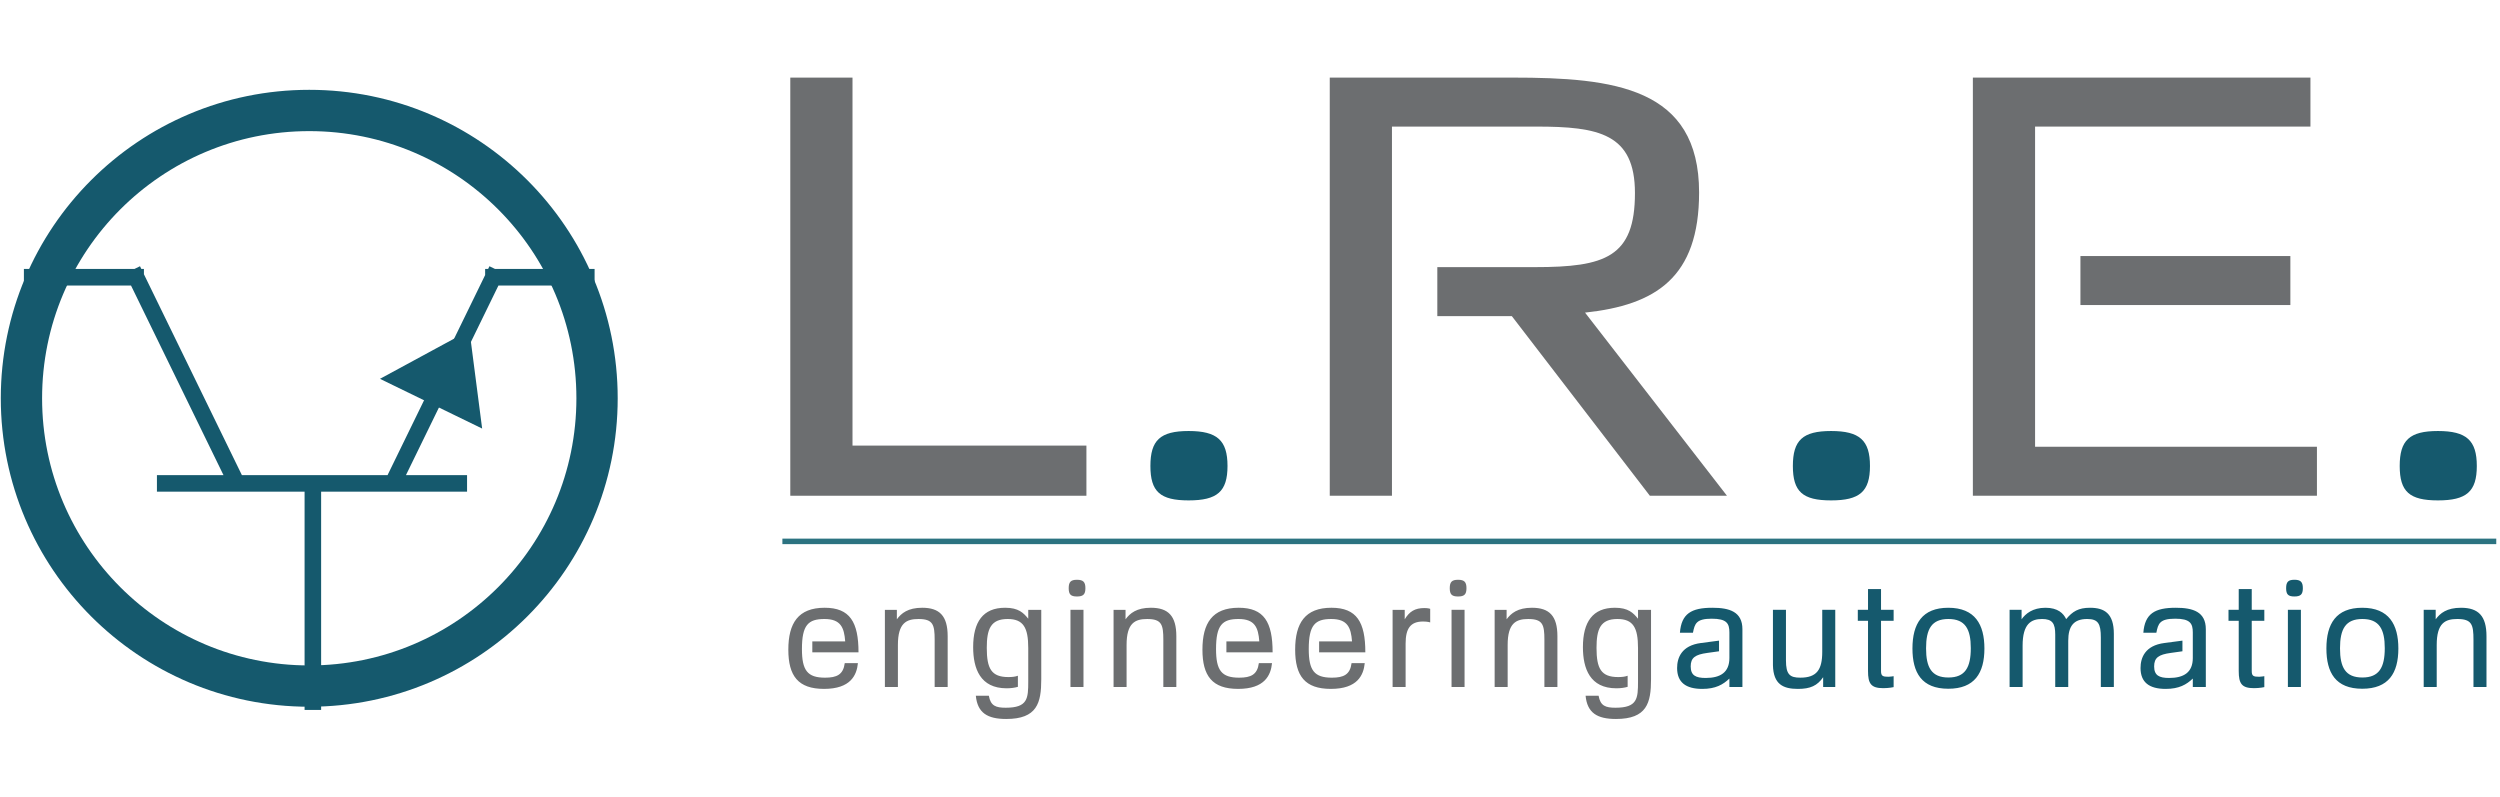
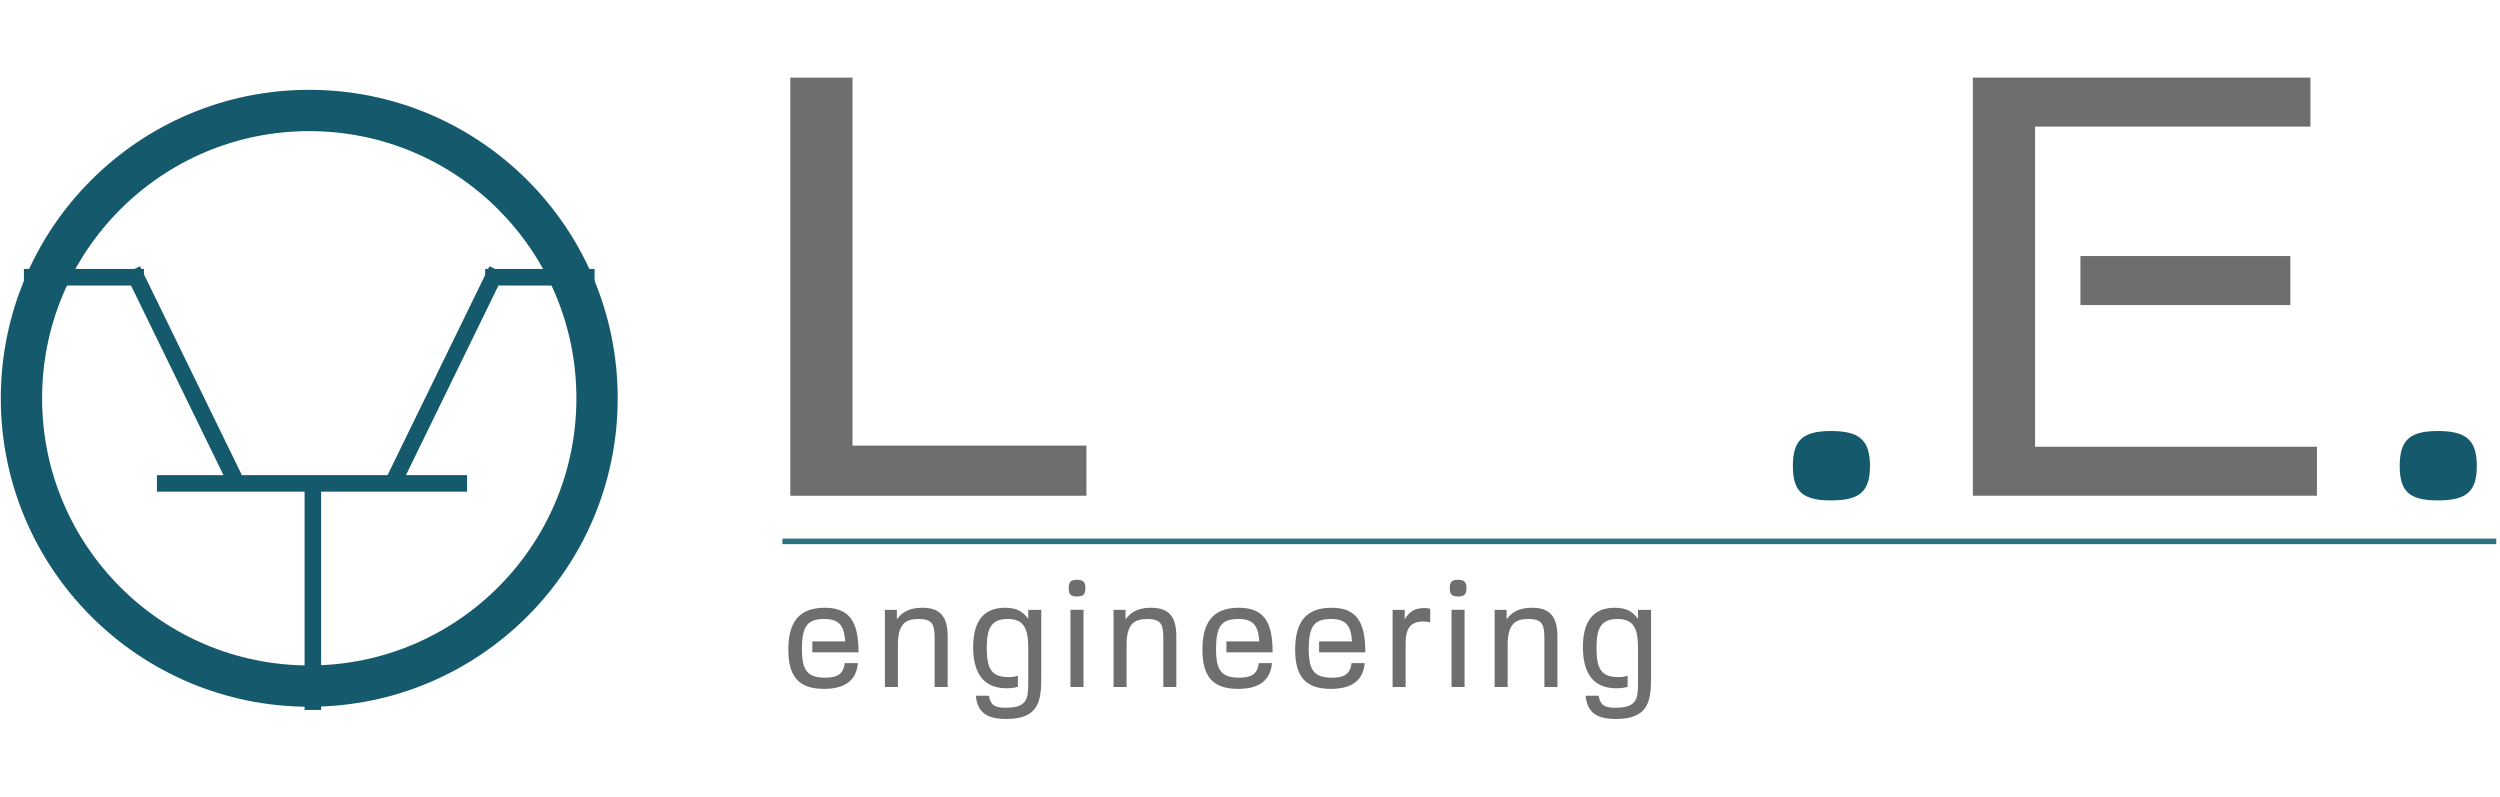
<svg xmlns="http://www.w3.org/2000/svg" width="100%" height="100%" viewBox="0 0 408 130" version="1.1" xml:space="preserve" style="fill-rule:evenodd;clip-rule:evenodd;">
  <g transform="matrix(2,0,0,2,-218.446,-319.529)">
    <g>
      <g transform="matrix(1,0,0,1,122.028,200.273)">
        <path d="M0,-1.065L25.307,-1.065M12.724,-1.494L12.724,17.423M-1.987,-18.488L6.629,-0.823M-10.855,-17.886L-1.061,-17.886M26.782,-17.886L35.714,-17.886M27.74,-18.488L19.124,-0.823" style="fill:none;fill-rule:nonzero;stroke:rgb(21,89,109);stroke-width:1.35px;" />
      </g>
      <g transform="matrix(1,0,0,1,141.705,190.718)">
-         <path d="M0,-0.073L6.031,2.862L5.28,-2.935L0,-0.073Z" style="fill:rgb(21,89,109);fill-rule:nonzero;stroke:rgb(21,89,109);stroke-width:1.35px;" />
-       </g>
+         </g>
      <g transform="matrix(1,0,0,1,307.975,213.526)">
-         <path d="M0,-4L-0.978,-4L-0.978,2.295L0.084,2.295L0.084,-1.135C0.084,-2.923 0.774,-3.251 1.765,-3.251C2.951,-3.251 3.083,-2.792 3.083,-1.56L3.083,2.295L4.145,2.295L4.145,-1.849C4.145,-3.505 3.481,-4.168 2.067,-4.168C0.906,-4.168 0.363,-3.723 0,-3.227L0,-4ZM-7.807,-0.858C-7.807,-2.431 -7.36,-3.251 -5.982,-3.251C-4.604,-3.251 -4.155,-2.418 -4.155,-0.87C-4.155,0.701 -4.615,1.523 -5.982,1.523C-7.371,1.523 -7.807,0.69 -7.807,-0.858M-8.918,-0.846C-8.918,1.124 -8.169,2.44 -5.993,2.44C-3.853,2.44 -3.046,1.173 -3.046,-0.846C-3.046,-2.792 -3.806,-4.168 -5.993,-4.168C-8.122,-4.168 -8.918,-2.865 -8.918,-0.846M-12.204,-5.764C-12.204,-5.259 -12.036,-5.089 -11.528,-5.089C-11.021,-5.089 -10.84,-5.259 -10.84,-5.764C-10.84,-6.271 -11.021,-6.453 -11.528,-6.453C-12.036,-6.453 -12.204,-6.271 -12.204,-5.764M-10.998,-4.001L-12.06,-4.001L-12.06,2.296L-10.998,2.296L-10.998,-4.001ZM-15.01,-3.106L-13.983,-3.106L-13.983,-4L-15.01,-4L-15.01,-5.691L-16.072,-5.691L-16.072,-4L-16.906,-4L-16.906,-3.106L-16.072,-3.106L-16.072,0.992C-16.072,2.019 -15.83,2.393 -14.829,2.393C-14.358,2.393 -13.983,2.308 -13.983,2.308L-13.983,1.415C-13.983,1.415 -14.261,1.462 -14.393,1.462C-14.853,1.462 -15.01,1.415 -15.01,1.003L-15.01,-3.106ZM-19.819,-0.072C-19.819,1.1 -20.543,1.56 -21.753,1.56C-22.562,1.56 -22.974,1.354 -22.974,0.617C-22.974,-0.097 -22.599,-0.35 -21.62,-0.483L-20.665,-0.617L-20.665,-1.486L-22.14,-1.292C-23.723,-1.087 -24.084,-0.084 -24.084,0.749C-24.084,1.909 -23.384,2.453 -22.032,2.453C-20.943,2.453 -20.338,2.103 -19.819,1.609L-19.819,2.295L-18.757,2.295L-18.757,-2.418C-18.757,-3.842 -19.806,-4.168 -21.21,-4.168C-22.925,-4.168 -23.734,-3.687 -23.855,-2.129L-22.793,-2.129C-22.648,-2.865 -22.528,-3.276 -21.257,-3.276C-20.037,-3.276 -19.819,-2.89 -19.819,-2.152L-19.819,-0.072ZM-29.983,-1.475C-29.983,-2.672 -29.537,-3.251 -28.437,-3.251C-27.542,-3.251 -27.324,-2.865 -27.324,-1.741L-27.324,2.295L-26.262,2.295L-26.262,-2.043C-26.262,-3.698 -27.022,-4.168 -28.206,-4.168C-29.149,-4.168 -29.634,-3.868 -30.153,-3.24C-30.37,-3.71 -30.829,-4.168 -31.843,-4.168C-32.885,-4.168 -33.465,-3.687 -33.791,-3.227L-33.791,-4L-34.769,-4L-34.769,2.295L-33.707,2.295L-33.707,-1.076C-33.707,-2.852 -33.017,-3.251 -32.122,-3.251C-31.263,-3.251 -31.045,-2.876 -31.045,-1.97L-31.045,2.295L-29.983,2.295L-29.983,-1.475ZM-41.585,-0.858C-41.585,-2.431 -41.138,-3.251 -39.76,-3.251C-38.382,-3.251 -37.935,-2.418 -37.935,-0.87C-37.935,0.701 -38.395,1.523 -39.76,1.523C-41.149,1.523 -41.585,0.69 -41.585,-0.858M-42.696,-0.846C-42.696,1.124 -41.948,2.44 -39.771,2.44C-37.633,2.44 -36.824,1.173 -36.824,-0.846C-36.824,-2.792 -37.584,-4.168 -39.771,-4.168C-41.9,-4.168 -42.696,-2.865 -42.696,-0.846M-45.26,-3.106L-44.232,-3.106L-44.232,-4L-45.26,-4L-45.26,-5.691L-46.322,-5.691L-46.322,-4L-47.155,-4L-47.155,-3.106L-46.322,-3.106L-46.322,0.992C-46.322,2.019 -46.081,2.393 -45.079,2.393C-44.607,2.393 -44.232,2.308 -44.232,2.308L-44.232,1.415C-44.232,1.415 -44.51,1.462 -44.644,1.462C-45.103,1.462 -45.26,1.415 -45.26,1.003L-45.26,-3.106ZM-50.057,-0.567C-50.057,0.884 -50.503,1.536 -51.845,1.536C-52.704,1.536 -53.018,1.281 -53.018,0.123L-53.018,-4L-54.08,-4L-54.08,0.52C-54.045,2.09 -53.236,2.453 -52.039,2.453C-51.023,2.453 -50.456,2.187 -49.983,1.499L-49.983,2.295L-48.995,2.295L-48.995,-4L-50.057,-4L-50.057,-0.567ZM-57.633,-0.072C-57.633,1.1 -58.36,1.56 -59.568,1.56C-60.379,1.56 -60.791,1.354 -60.791,0.617C-60.791,-0.097 -60.415,-0.35 -59.436,-0.483L-58.48,-0.617L-58.48,-1.486L-59.956,-1.292C-61.538,-1.087 -61.9,-0.084 -61.9,0.749C-61.9,1.909 -61.199,2.453 -59.846,2.453C-58.759,2.453 -58.153,2.103 -57.633,1.609L-57.633,2.295L-56.571,2.295L-56.571,-2.418C-56.571,-3.842 -57.622,-4.168 -59.024,-4.168C-60.741,-4.168 -61.55,-3.687 -61.671,-2.129L-60.607,-2.129C-60.463,-2.865 -60.342,-3.276 -59.074,-3.276C-57.851,-3.276 -57.633,-2.89 -57.633,-2.152L-57.633,-0.072Z" style="fill:rgb(21,89,109);fill-rule:nonzero;" />
-       </g>
+         </g>
      <g transform="matrix(1,0,0,1,239.499,212.875)">
        <path d="M0,-0.243C0,-1.755 0.302,-2.6 1.706,-2.6C2.987,-2.6 3.386,-1.9 3.386,-0.23L3.386,2.488C3.386,3.878 3.349,4.64 1.548,4.64C0.749,4.64 0.314,4.496 0.17,3.661L-0.892,3.661C-0.76,5.063 0.06,5.558 1.583,5.558C4.109,5.558 4.448,4.253 4.448,2.32L4.448,-3.347L3.386,-3.347L3.386,-2.623C2.998,-3.095 2.599,-3.518 1.499,-3.518C-0.313,-3.518 -1.11,-2.359 -1.11,-0.304C-1.11,1.45 -0.531,3.055 1.62,3.055C1.982,3.055 2.284,3.008 2.539,2.935L2.539,2.03C2.31,2.114 2.055,2.138 1.766,2.138C0.375,2.138 0,1.45 0,-0.243M-7.337,-3.347L-8.313,-3.347L-8.313,2.947L-7.251,2.947L-7.251,-0.485C-7.251,-2.273 -6.562,-2.599 -5.571,-2.599C-4.386,-2.599 -4.253,-2.139 -4.253,-0.908L-4.253,2.947L-3.191,2.947L-3.191,-1.197C-3.191,-2.853 -3.854,-3.518 -5.269,-3.518C-6.429,-3.518 -6.973,-3.071 -7.337,-2.576L-7.337,-3.347ZM-11.976,-5.114C-11.976,-4.607 -11.806,-4.437 -11.298,-4.437C-10.791,-4.437 -10.612,-4.607 -10.612,-5.114C-10.612,-5.621 -10.791,-5.801 -11.298,-5.801C-11.806,-5.801 -11.976,-5.621 -11.976,-5.114M-10.768,-3.349L-11.83,-3.349L-11.83,2.948L-10.768,2.948L-10.768,-3.349ZM-15.651,-3.347L-16.64,-3.347L-16.64,2.947L-15.578,2.947L-15.578,-0.593C-15.578,-1.815 -15.191,-2.395 -14.152,-2.395C-13.778,-2.395 -13.572,-2.323 -13.572,-2.323L-13.572,-3.433C-13.572,-3.433 -13.74,-3.493 -14.044,-3.493C-14.816,-3.493 -15.265,-3.216 -15.651,-2.575L-15.651,-3.347ZM-21.595,2.188C-23.035,2.188 -23.482,1.594 -23.482,-0.146C-23.482,-2.105 -22.973,-2.6 -21.644,-2.6C-20.315,-2.6 -20.036,-1.9 -19.951,-0.774L-22.636,-0.774L-22.636,0.119L-18.865,0.119C-18.865,-2.347 -19.565,-3.518 -21.631,-3.518C-23.784,-3.518 -24.591,-2.262 -24.591,-0.098C-24.591,2.041 -23.797,3.103 -21.681,3.103C-19.504,3.103 -19.01,1.981 -18.913,1.002L-19.988,1.002C-20.108,1.933 -20.628,2.188 -21.595,2.188M-29.162,2.188C-30.601,2.188 -31.047,1.594 -31.047,-0.146C-31.047,-2.105 -30.54,-2.6 -29.209,-2.6C-27.879,-2.6 -27.601,-1.9 -27.517,-0.774L-30.202,-0.774L-30.202,0.119L-26.431,0.119C-26.431,-2.347 -27.13,-3.518 -29.197,-3.518C-31.35,-3.518 -32.157,-2.262 -32.157,-0.098C-32.157,2.041 -31.36,3.103 -29.246,3.103C-27.07,3.103 -26.576,1.981 -26.479,1.002L-27.553,1.002C-27.674,1.933 -28.194,2.188 -29.162,2.188M-38.432,-3.347L-39.409,-3.347L-39.409,2.947L-38.347,2.947L-38.347,-0.485C-38.347,-2.273 -37.657,-2.599 -36.666,-2.599C-35.481,-2.599 -35.348,-2.139 -35.348,-0.908L-35.348,2.947L-34.287,2.947L-34.287,-1.197C-34.287,-2.853 -34.95,-3.518 -36.363,-3.518C-37.525,-3.518 -38.069,-3.071 -38.432,-2.576L-38.432,-3.347ZM-43.07,-5.114C-43.07,-4.607 -42.902,-4.437 -42.395,-4.437C-41.888,-4.437 -41.707,-4.607 -41.707,-5.114C-41.707,-5.621 -41.888,-5.801 -42.395,-5.801C-42.902,-5.801 -43.07,-5.621 -43.07,-5.114M-41.864,-3.349L-42.926,-3.349L-42.926,2.948L-41.864,2.948L-41.864,-3.349ZM-49.755,-0.243C-49.755,-1.755 -49.453,-2.6 -48.051,-2.6C-46.77,-2.6 -46.371,-1.9 -46.371,-0.23L-46.371,2.488C-46.371,3.878 -46.406,4.64 -48.208,4.64C-49.006,4.64 -49.44,4.496 -49.586,3.661L-50.648,3.661C-50.515,5.063 -49.695,5.558 -48.172,5.558C-45.646,5.558 -45.309,4.253 -45.309,2.32L-45.309,-3.347L-46.371,-3.347L-46.371,-2.623C-46.757,-3.095 -47.156,-3.518 -48.256,-3.518C-50.07,-3.518 -50.866,-2.359 -50.866,-0.304C-50.866,1.45 -50.286,3.055 -48.135,3.055C-47.773,3.055 -47.471,3.008 -47.216,2.935L-47.216,2.03C-47.445,2.114 -47.7,2.138 -47.991,2.138C-49.38,2.138 -49.755,1.45 -49.755,-0.243M-57.092,-3.347L-58.069,-3.347L-58.069,2.947L-57.007,2.947L-57.007,-0.485C-57.007,-2.273 -56.317,-2.599 -55.325,-2.599C-54.141,-2.599 -54.008,-2.139 -54.008,-0.908L-54.008,2.947L-52.946,2.947L-52.946,-1.197C-52.946,-2.853 -53.61,-3.518 -55.023,-3.518C-56.184,-3.518 -56.729,-3.071 -57.092,-2.576L-57.092,-3.347ZM-62.951,2.188C-64.39,2.188 -64.838,1.594 -64.838,-0.146C-64.838,-2.105 -64.33,-2.6 -63,-2.6C-61.67,-2.6 -61.392,-1.9 -61.308,-0.774L-63.991,-0.774L-63.991,0.119L-60.222,0.119C-60.222,-2.347 -60.921,-3.518 -62.988,-3.518C-65.14,-3.518 -65.948,-2.262 -65.948,-0.098C-65.948,2.041 -65.151,3.103 -63.037,3.103C-60.861,3.103 -60.366,1.981 -60.27,1.002L-61.344,1.002C-61.465,1.933 -61.985,2.188 -62.951,2.188" style="fill:rgb(108,110,112);fill-rule:nonzero;" />
      </g>
      <g transform="matrix(0,1,1,0,308.162,194.62)">
        <path d="M3.169,-3.123C5.263,-3.123 5.977,-2.33 5.977,-0.004C5.977,2.324 5.263,3.169 3.169,3.169C1.075,3.169 0.315,2.324 0.315,-0.004C0.315,-2.33 1.075,-3.123 3.169,-3.123" style="fill:rgb(21,89,109);fill-rule:nonzero;" />
      </g>
      <g transform="matrix(1,0,0,1,275.285,196.218)">
        <path d="M0,-26.124L22.47,-26.124L22.47,-30.122L-5.076,-30.122L-5.076,3.998L23,3.998L23,0.001L0,0.001L0,-26.124ZM3.701,-11.562L20.832,-11.562L20.832,-15.56L3.701,-15.56L3.701,-11.562Z" style="fill:rgb(108,110,112);fill-rule:nonzero;" />
      </g>
      <g transform="matrix(0,1,1,0,258.644,194.62)">
        <path d="M3.169,-3.123C5.263,-3.123 5.977,-2.33 5.977,-0.004C5.977,2.324 5.263,3.169 3.169,3.169C1.075,3.169 0.315,2.324 0.315,-0.004C0.315,-2.33 1.075,-3.123 3.169,-3.123" style="fill:rgb(21,89,109);fill-rule:nonzero;" />
      </g>
      <g transform="matrix(1,0,0,1,222.807,196.218)">
-         <path d="M0,-26.124L11.791,-26.124C16.867,-26.124 19.828,-25.553 19.828,-20.7C19.828,-15.465 17.396,-14.656 11.684,-14.656L3.701,-14.656L3.701,-10.659L9.781,-10.659L21.043,3.998L27.335,3.998L15.755,-10.944C21.52,-11.562 25.062,-13.799 25.062,-20.746C25.062,-29.313 18.135,-30.122 9.834,-30.122L-5.076,-30.122L-5.076,3.998L0,3.998L0,-26.124Z" style="fill:rgb(108,110,112);fill-rule:nonzero;" />
-       </g>
+         </g>
      <g transform="matrix(0,1,1,0,206.219,194.62)">
-         <path d="M3.169,-3.123C5.263,-3.123 5.977,-2.33 5.977,-0.004C5.977,2.325 5.263,3.169 3.169,3.169C1.075,3.169 0.315,2.325 0.315,-0.004C0.315,-2.33 1.075,-3.123 3.169,-3.123" style="fill:rgb(21,89,109);fill-rule:nonzero;" />
-       </g>
+         </g>
      <g transform="matrix(1,0,0,1,197.875,166.097)">
        <path d="M0,34.12L0,30.028L-19.088,30.028L-19.088,0L-24.164,0L-24.164,34.12L0,34.12Z" style="fill:rgb(108,110,112);fill-rule:nonzero;" />
      </g>
      <g transform="matrix(1,0,0,1,173.066,203.941)">
        <path d="M0,0L139.852,0" style="fill:none;fill-rule:nonzero;stroke:rgb(44,115,129);stroke-width:0.45px;" />
      </g>
      <g transform="matrix(1,0,0,1,134.457,168.779)">
        <path d="M0,46.97C12.971,46.97 23.485,36.455 23.485,23.485C23.485,10.514 12.971,0 0,0C-12.97,0 -23.484,10.514 -23.484,23.485C-23.484,36.455 -12.97,46.97 0,46.97Z" style="fill:none;fill-rule:nonzero;stroke:rgb(21,89,109);stroke-width:3.37px;" />
      </g>
    </g>
  </g>
</svg>